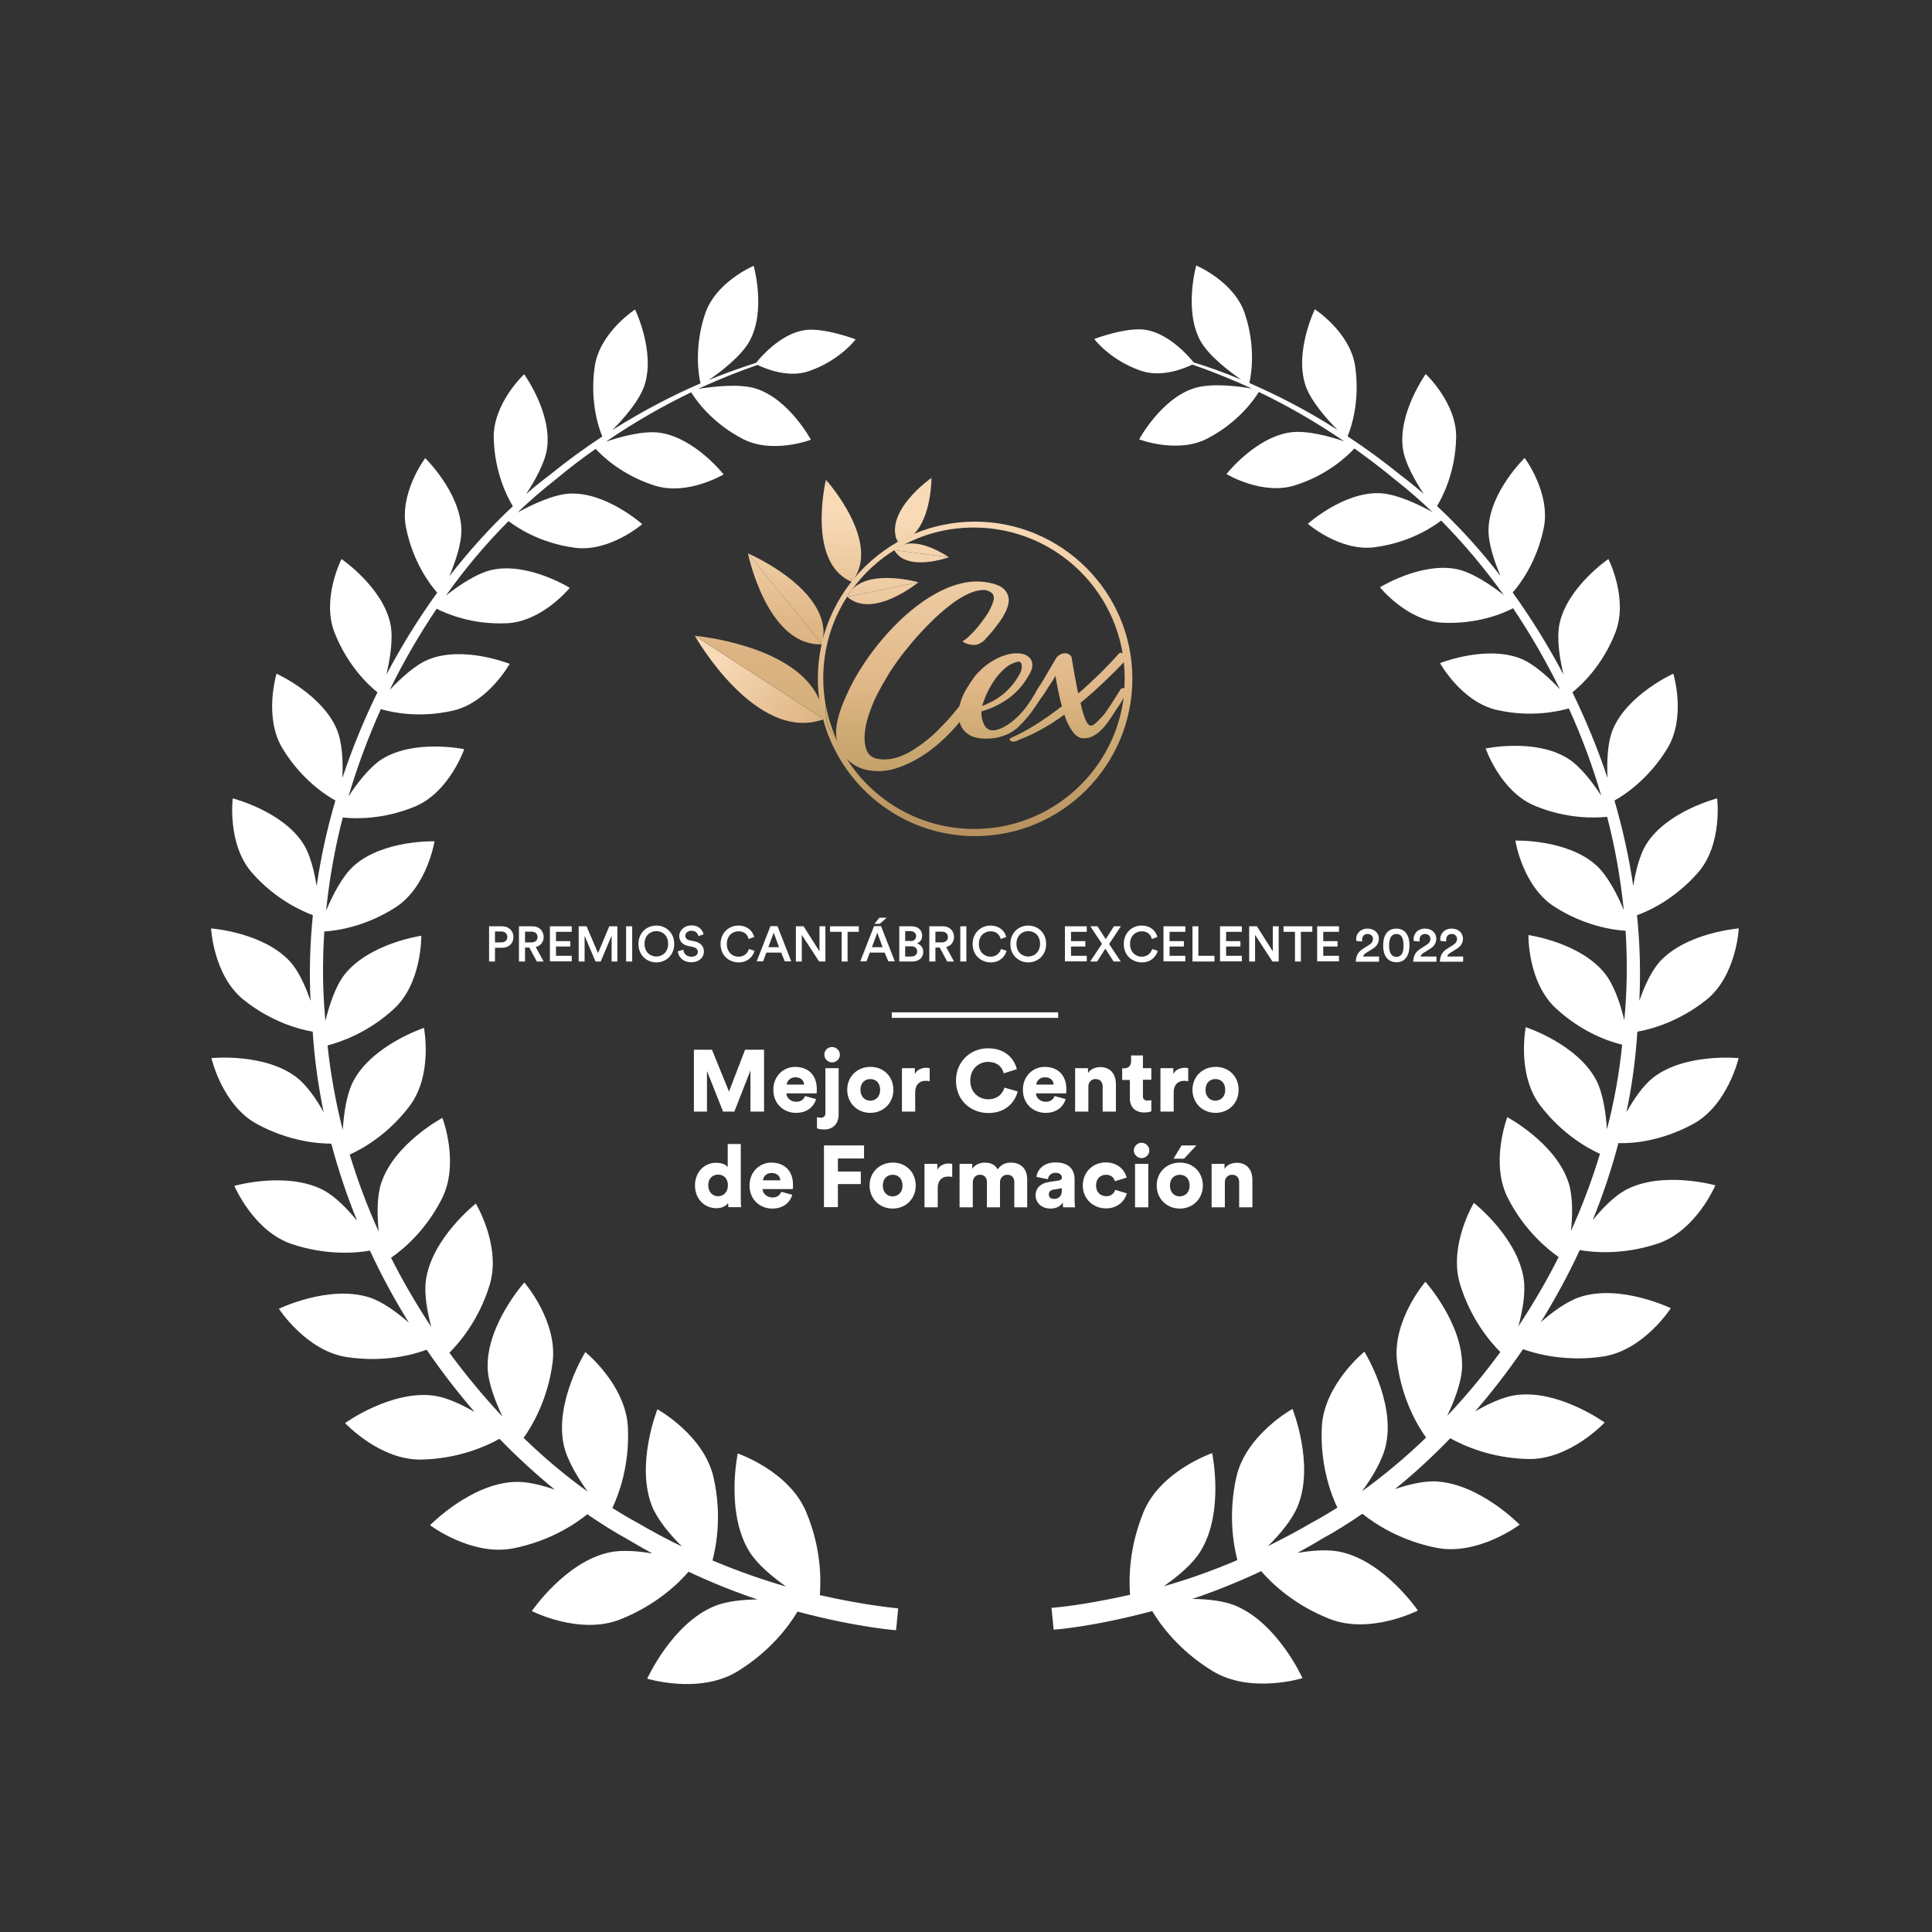
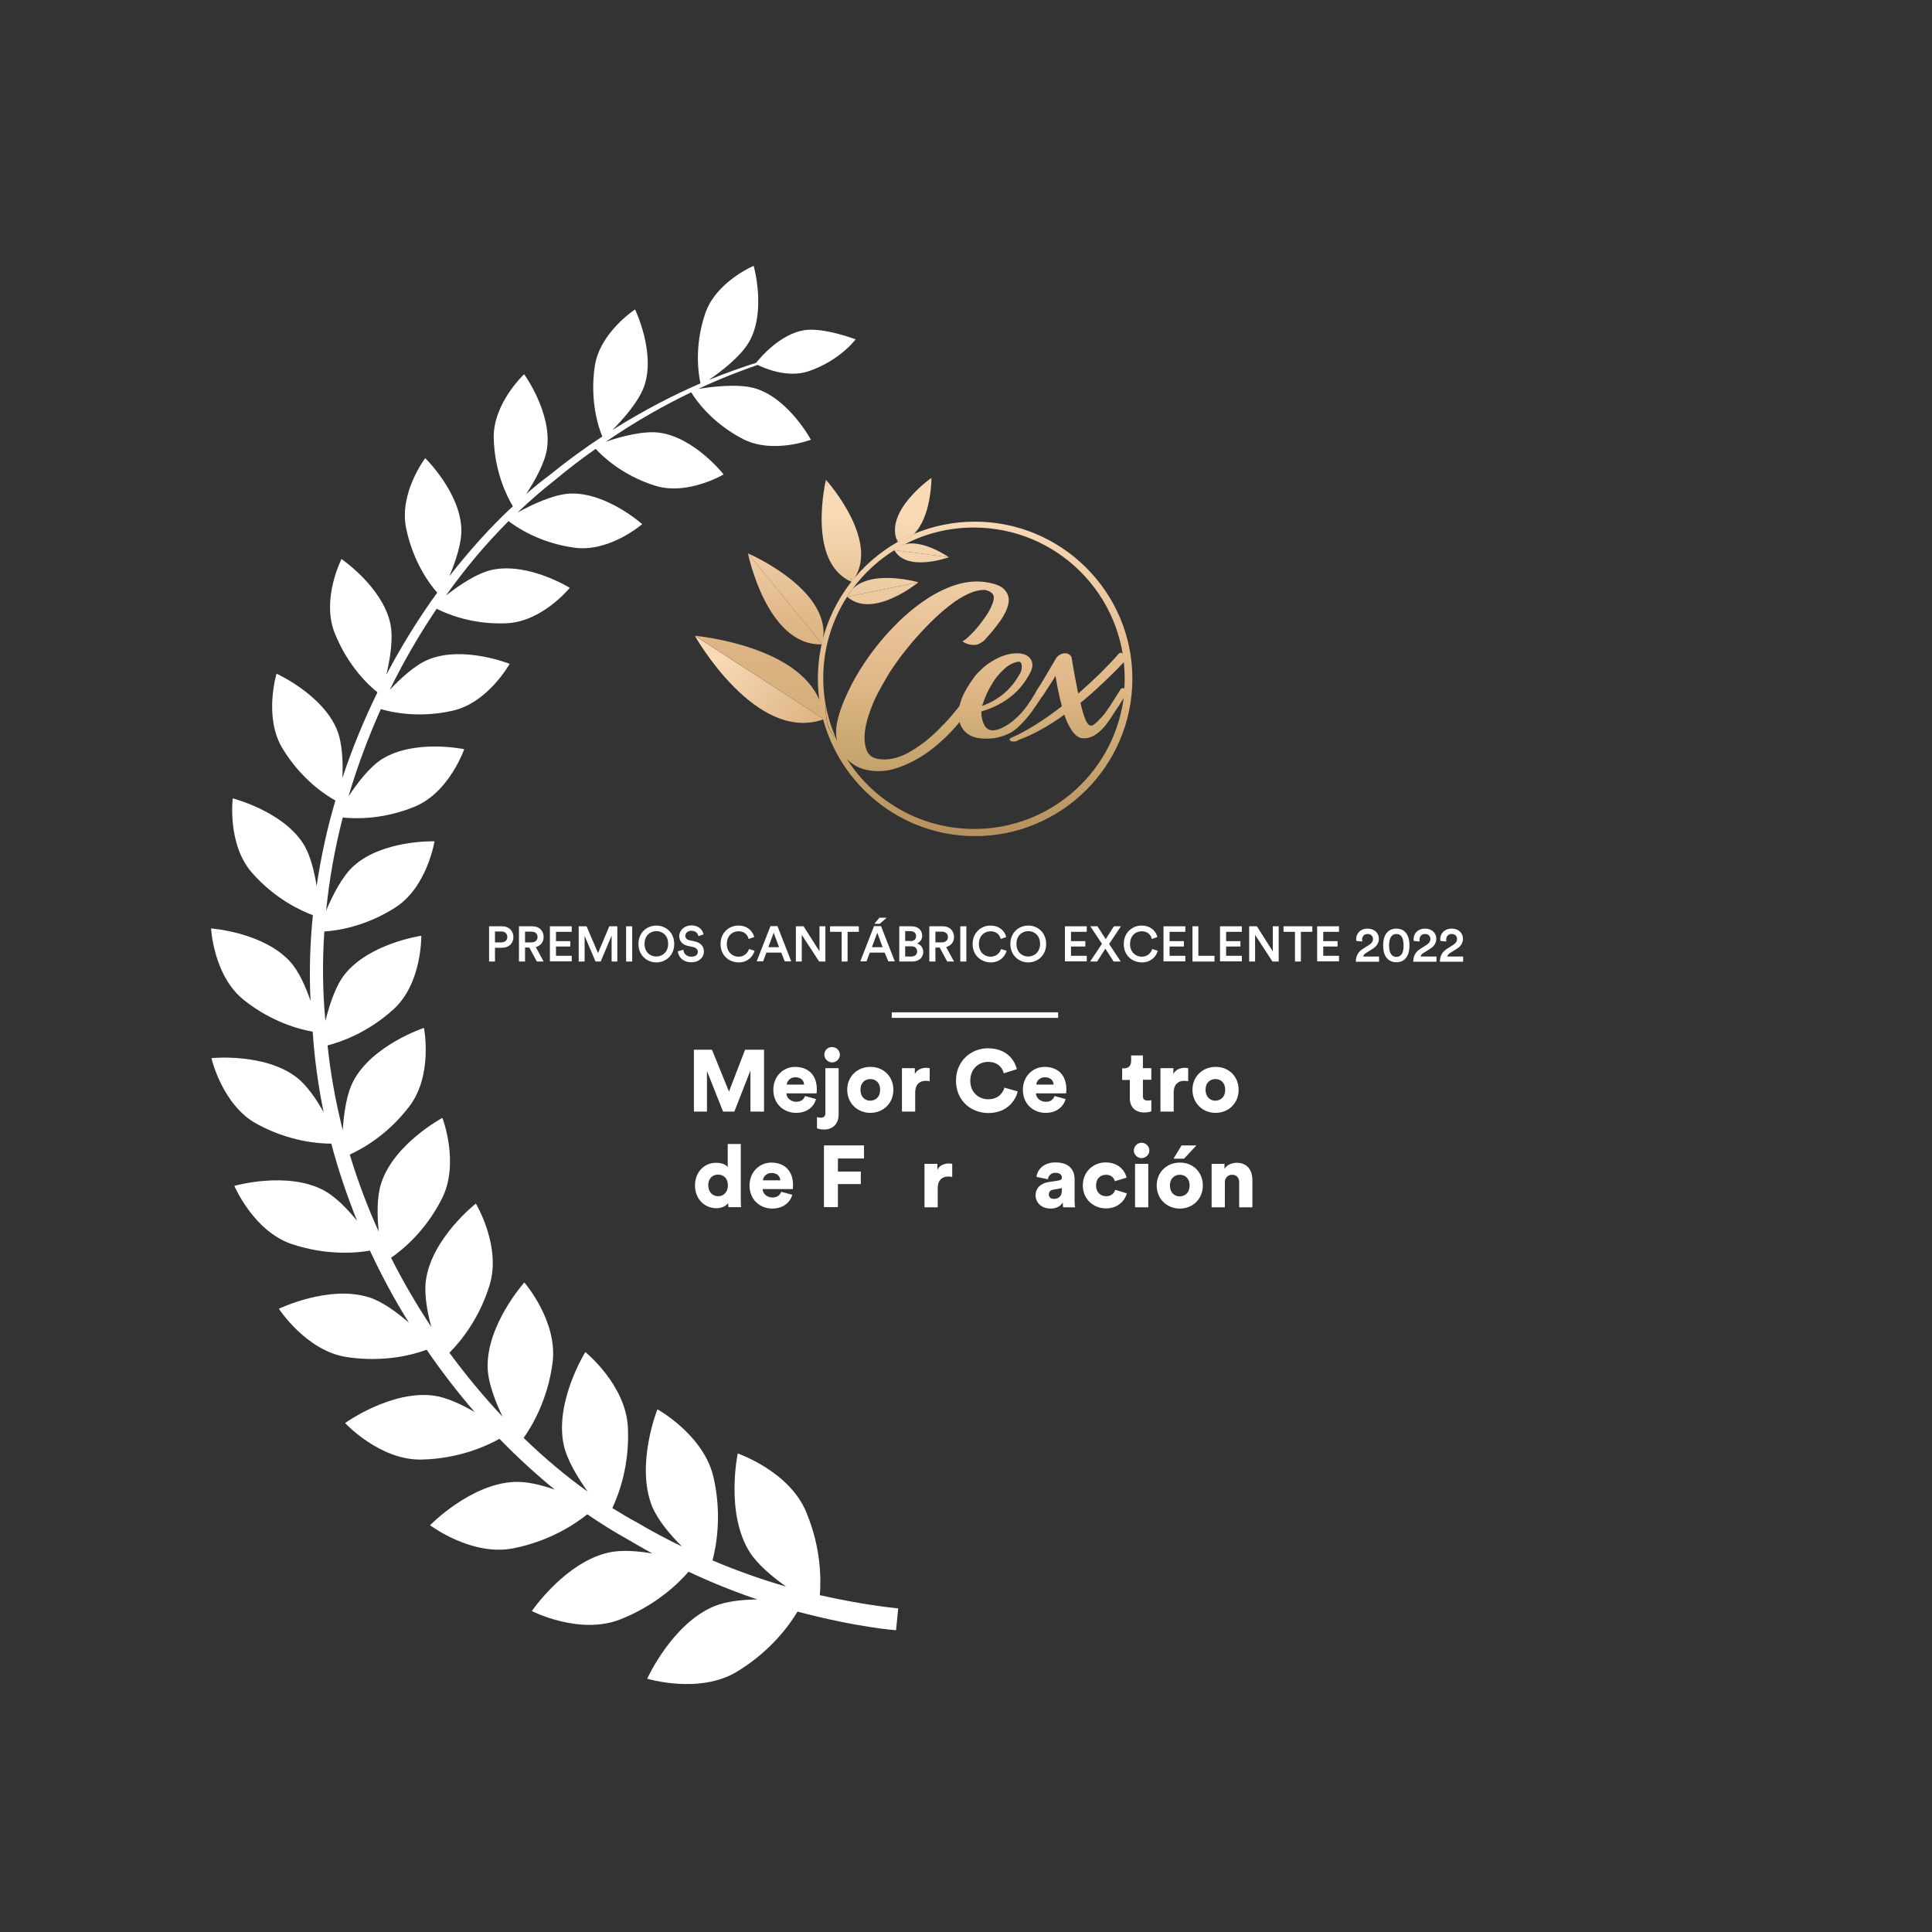
<svg xmlns="http://www.w3.org/2000/svg" version="1.1" id="Capa_1" x="0px" y="0px" viewBox="0 0 1080 1080" style="enable-background:new 0 0 1080 1080;" xml:space="preserve">
  <rect x="0" y="0" width="1080" height="1080" fill="#333333" stroke="none" />
  <style type="text/css">
	.st0{fill:#ffffff;}
	.st1{fill:#ffffff;}
	.st2{fill:#ffffff;}
	.st3{clip-path:url(#SVGID_00000153673666674078428800000011372176857072073386_);}
	.st4{clip-path:url(#SVGID_00000049201647465421122390000006307571480366001064_);}
	.st5{fill:url(#SVGID_00000029725320305951162240000009973399839016669881_);}
	.st6{fill:url(#SVGID_00000151538707852685778400000008292401398254604712_);}
	.st7{fill:url(#SVGID_00000182499659717485564610000013657105257948149418_);}
	.st8{fill:url(#SVGID_00000101789825909635859950000006728854102990359734_);}
	.st9{fill:url(#SVGID_00000022531827043980596290000016635563853402636972_);}
	.st10{fill:url(#SVGID_00000121245470209932818230000012268877220023970966_);}
	
		.st11{fill:none;stroke:url(#SVGID_00000112614540308848031280000009188359512384139935_);stroke-width:5.564959e-02;stroke-miterlimit:10;}
	.st12{fill:url(#SVGID_00000021801111326497355180000013504563275504026269_);}
	.st13{fill:url(#SVGID_00000031894327240880530600000012037606051440800162_);}
	.st14{fill:url(#SVGID_00000169551953225990248980000003836073639745652132_);}
	.st15{fill:url(#SVGID_00000155137425214076487280000004426400036768102065_);}
	.st16{fill:url(#SVGID_00000088823042183112433680000018239072686003833263_);}
	.st17{fill:url(#SVGID_00000052813375300332197960000006309302204374799522_);}
	.st18{fill:url(#SVGID_00000081619035577587182650000003559945899440569021_);}
	.st19{fill:url(#SVGID_00000024708217835670933600000008372855670510122422_);}
	.st20{fill:url(#SVGID_00000150793461326326747250000001492091163152204734_);}
	.st21{fill:url(#SVGID_00000033343055459754301390000001248230771714878119_);}
	.st22{fill:url(#SVGID_00000147923277421360005570000005892629407036985752_);}
	.st23{fill:url(#SVGID_00000008858589545895610240000010746702661235998848_);}
	.st24{fill:url(#SVGID_00000130649272443268028200000014783509368861962150_);}
	.st25{fill:url(#SVGID_00000047746342058904868870000017882989248312098231_);}
	.st26{fill:url(#SVGID_00000069395860592441964020000003001644095417526703_);}
	.st27{fill:url(#SVGID_00000021822220321859316380000009360979398405475002_);}
	.st28{fill:url(#SVGID_00000077312288416919295040000010834047974587362465_);}
	.st29{fill:url(#SVGID_00000054244643683905306990000005071334038605352593_);}
	.st30{fill:none;}
	.st31{fill:url(#SVGID_00000096023847053943530160000002057135951454775219_);}
	.st32{fill:url(#SVGID_00000003100882010093357280000007424261678515949451_);}
	.st33{fill:url(#SVGID_00000010310904940436760680000004137228087825749430_);}
	.st34{fill:url(#SVGID_00000166669858252311278020000012755105378246662332_);}
	.st35{fill:url(#SVGID_00000026843794543511731690000005533584550753911189_);}
</style>
  <g>
    <g>
      <g>
        <g>
          <path class="st0" d="M458.3,891.7c0.7-9,0.7-26.6-7.6-46.4c-9.5-23-38.3-32.8-38.3-32.8s-7,33.2,6.6,55      c4.4,7,12.7,13.9,20.4,19.4c-12.4-3.6-26.2-8.3-41.1-14.6c2.2-8.5,5.3-25.6,0.6-46.3c-5.3-23.8-31.4-38.2-31.4-38.2      s-12.3,30.8-3,54.2c3.1,7.6,10,15.8,16.7,22.5c-8.1-3.9-16.4-8.3-24.9-13.3c-4.7-2.5-9.3-5.3-14-8.2c3.6-7.6,9.7-23.8,8.7-45      c-1.1-23.9-23.8-42.2-23.8-42.2s-17.2,27.7-12.1,51.8c1.8,8.5,7.8,18.3,13.4,26.2c-12.2-8.7-24.2-18.8-35.8-30      c4.7-6.6,13.5-21.3,16.2-42.1c3-23.2-15.8-44.8-15.8-44.8s-21.3,23.8-20.5,47.9c0.3,8.3,4.3,18.7,8.3,27.1      c-10.4-11-20.3-23-29.7-35.7c5.8-5.8,16.4-18.3,22.4-37.5c6.9-21.9-7.6-45.9-7.6-45.9s-24.6,19.3-27.9,42.8      c-1.1,7.7,0.7,17.6,3,26.2c-8.1-12.3-15.7-25.2-22.5-38.7c6.5-4.5,19.1-14.8,28.2-32.6c10.4-19.9,0.5-45.6,0.5-45.6      s-27,14.4-34.2,36.5c-2.5,7.6-2.3,18.2-1.4,27.1c-6.3-13.9-11.7-28.3-16.2-43.1c6.9-3.1,21.1-10.9,33.3-26.9      c13.4-17.5,8.2-43.9,8.2-43.9s-28.5,9.4-39.3,29.4c-4,7.4-5.5,18.5-6.1,27.7c-3.9-15.4-6.8-31.2-8.5-47.3      c7-1.8,22.3-6.9,37-20.3c15.9-14.6,15.4-41,15.4-41s-29.1,4.2-42.9,21.7c-5.1,6.5-8.5,17.1-10.7,25.9c-1.6-16.8-1.7-33.5-0.6-50      c6.8-0.4,22.8-2.6,39.7-13.4c17.8-11.4,21.9-37,21.9-37s-28.8-0.9-45.1,13.7c-6.5,5.8-12,16.7-15.5,25.1      c1.8-17.7,4.9-35.1,9.3-52.1c6.7,0.7,22.5,1.3,40.5-6.2c19.1-8,27.4-32,27.4-32s-27.7-5.8-45.9,5.5c-7,4.4-13.9,13.5-18.8,20.9      c5-16.9,11.1-33.2,18.1-48.8c6.4,1.9,21.5,5.1,40.1,0.9c19.8-4.4,31.9-26.2,31.9-26.2s-25.7-10.3-45.2-2.5      c-7.6,3-15.8,10.7-21.8,17c7.8-16,16.7-31.2,26.2-45.3c5.3,2.7,19.7,9,39.2,8.1c19.9-0.9,35.2-19.8,35.2-19.8      s-23-14.3-43.2-10.1c-8.7,1.8-19.1,9-26,14.4c10.9-15.4,22.7-29.3,35-41.6c4.1,3.2,17.3,12.3,37.1,14.9      C340.9,308.7,359,293,359,293s-19.8-17.7-40-17.1c-9.6,0.3-22.2,6.5-29.7,10.6c6.8-6.5,13.7-12.5,20.6-17.9      c7.8-6.5,15.5-12.4,23.1-17.7c3.5,3.9,14.7,14.8,33.2,20.6c18.2,5.7,38.3-6.3,38.3-6.3s-16.1-20.5-35.7-23.3      c-9.1-1.3-22.2,2.3-30.1,5c17.1-11.7,33.3-20.7,47.7-27.6c2.2,3.7,11.1,16.9,28.9,26.1c16.6,8.6,38,0.4,38,0.4      s-12.1-22.5-30.5-28.5c-9.6-3.1-25-1.1-32.5,0.1c12.9-6,24.2-10.3,33.2-13.4c3.9,1.9,16.9,7.5,28.6,3.5      c17.5-6,26.2-17.8,26.2-17.8s-18.1-6.9-28.9-5.1c-13.5,2.3-24.5,15.4-26.7,18.2c-7.5,2.4-16.4,5.5-26.5,9.6      c6.5-4.4,18.4-13.4,23-22.1c9.1-17.1,2.1-41.7,2.1-41.7s-21.1,8.9-27.1,26.7c-6.5,19.2-3.5,35.2-2.6,39      c-14.6,6.3-31.4,14.8-49.3,26.1c5.9-5.9,15.1-16.2,18-25.1c6.1-18.8-5.3-42.3-5.3-42.3s-19.6,12.7-22.5,31.6      c-3,20,2.4,35.2,4.2,39.4c-9.6,6.3-19.4,13.4-29.4,21.5c-4.4,3.3-8.9,6.9-13.2,10.7c4.7-7.1,10.5-17.3,11.7-25.5      c2.8-20-12.8-41.5-12.8-41.5s-17.5,16.3-17,35.8c0.5,19.3,7.7,33.1,10.7,38c-12.3,11.4-24.2,24.6-35.5,39.1      c3.3-7.9,7-18.4,6.7-26.5c-0.8-20.6-20.2-39.5-20.2-39.5s-14.7,19.4-10.7,39c3.9,19.3,13.5,31.8,17.4,36.2      c-10.3,14.2-19.8,29.5-28.4,45.8c2-8.6,4-20.2,2.2-28.5c-4.4-20.5-27.3-36.1-27.3-36.1s-11.3,22.2-3.9,41.1      c7.4,18.8,19.4,29.8,24,33.4c-7.5,15.3-14.1,31.3-19.6,47.9c0.4-8.7,0-19.5-3-26.9c-8.1-19.8-33.8-31.4-33.8-31.4      s-7.4,24.3,3.4,41.9c10.4,17.1,23.9,25.9,29.5,29c-4.6,15.5-8.1,31.5-10.5,47.8c-1.3-8.1-3.5-17.3-7.3-23.4      c-11.6-18.5-39.6-25.6-39.6-25.6s-3.2,25.7,10.8,41.6c12.9,14.7,27.4,21.2,34,23.7c-1.6,15.7-2.1,31.7-1.3,47.9      c-2.7-7.8-6.5-16.5-11.3-21.8C147.3,521.1,118,519,118,519s1.3,26.4,18.2,39.9c15.7,12.6,31.6,16.6,38.6,17.8      c1,15.3,3.1,30.3,6.1,45c-4-7.2-9.3-14.9-14.9-19.3c-18-14-47.8-10.9-47.8-10.9s6,26.3,25.4,36.8c17.8,9.7,34.1,11,41.6,11      c3.9,14.8,8.8,29.2,14.4,43.1c-5.4-6.6-12.1-13.5-18.6-17c-20.6-10.9-50-2.5-50-2.5s10.7,25.3,32,32.5c19.7,6.6,36.4,5,43.8,3.7      c6.5,14,13.8,27.5,21.8,40.3c-6.7-5.8-14.7-11.7-22-14.1c-22.6-7.3-50.7,6.3-50.7,6.3s15.3,23.6,37.9,27      c21,3.2,37.5-1.4,44.7-4.1c8.4,12.3,17.4,23.9,26.8,34.8c-7.3-4.2-15.5-8.1-22.6-9.1c-24-3.3-49.8,15.3-49.8,15.3      s19.5,21,42.9,20.4c20.8-0.5,36.3-7.6,43.4-11.6c10,10.3,20.4,19.8,30.9,28.4c-7.5-2.6-15.6-4.6-22.3-4.3      c-24.7,0.9-47.4,24.2-47.4,24.2s23.3,17.6,46.7,12.9c20.5-4.1,34.6-13.7,41.2-19c7.5,5.1,14.9,9.8,22.4,13.9      c4.7,2.8,9.4,5.5,14,8c-8.2-1.4-17.2-2.1-24.1-0.6c-24.6,5.3-43.3,32.8-43.3,32.8s26.6,13.6,49.3,4.7      c20.1-7.9,32.7-20.2,38.3-26.7c13.6,6.4,26.6,11.5,38.5,15.5c-8.4,0.1-17.3,1-23.9,3.7c-23.8,9.7-37.7,40.6-37.7,40.6      s29.1,8.9,50.3-4c18.7-11.4,29.2-25.9,33.7-33.5c34.1,9,55.1,10.4,55.1,10.4l0.6-6.1l0.6-6.1C502.2,899,485.8,897.9,458.3,891.7      z" />
        </g>
        <g>
-           <path class="st0" d="M946.5,628.3c19.3-10.5,25.4-36.8,25.4-36.8s-29.9-3-47.8,10.9c-5.6,4.4-10.8,12.1-14.9,19.3      c3.1-14.7,5.1-29.7,6.1-45c7-1.2,22.8-5.2,38.6-17.8C970.7,545.4,972,519,972,519s-29.3,2.2-44.3,18.7      c-4.8,5.4-8.6,14-11.3,21.8c0.8-16.2,0.3-32.2-1.3-47.9c6.7-2.4,21.1-9,34-23.7c14-15.9,10.8-41.6,10.8-41.6s-28,7.1-39.6,25.6      c-3.8,6.1-6,15.3-7.3,23.4c-2.4-16.3-6-32.3-10.5-47.8c5.6-3.1,19.1-12,29.5-29c10.8-17.7,3.4-41.9,3.4-41.9      s-25.8,11.6-33.9,31.4c-3,7.4-3.3,18.2-2.9,26.9c-5.5-16.6-12.2-32.6-19.6-47.9c4.6-3.7,16.7-14.6,24-33.4      c7.4-18.9-3.9-41.1-3.9-41.1s-22.9,15.6-27.3,36.1c-1.8,8.3,0.2,20,2.2,28.5c-8.6-16.3-18.2-31.7-28.4-45.9      c3.9-4.4,13.5-16.9,17.4-36.2c3.9-19.5-10.7-39-10.7-39s-19.5,18.9-20.2,39.5c-0.3,8.1,3.4,18.7,6.7,26.5      c-11.2-14.5-23.2-27.7-35.5-39.1c3-4.9,10.2-18.6,10.7-38c0.5-19.5-17-35.8-17-35.8s-15.5,21.6-12.8,41.5      c1.1,8.3,7,18.4,11.7,25.5c-4.4-3.8-8.8-7.4-13.2-10.7c-10-8.1-19.8-15.2-29.4-21.5c1.8-4.2,7.2-19.4,4.2-39.4      c-2.9-18.9-22.5-31.6-22.5-31.6s-11.4,23.5-5.3,42.3c2.9,8.9,12.1,19.2,18,25.1c-17.9-11.4-34.6-19.8-49.3-26.2      c0.9-3.9,3.9-19.8-2.6-39c-6-17.8-27.1-26.7-27.1-26.7s-6.9,24.6,2.1,41.7c4.6,8.7,16.5,17.6,23,22.1c-10.1-4.2-19-7.3-26.5-9.6      c-2.3-2.8-13.3-15.9-26.7-18.2c-10.8-1.8-28.9,5.1-28.9,5.1s8.7,11.8,26.2,17.8c11.8,4,24.7-1.6,28.6-3.5      c9.1,3.1,20.4,7.5,33.3,13.4c-7.5-1.3-22.9-3.3-32.5-0.1c-18.4,6-30.5,28.5-30.5,28.5s21.4,8.2,38-0.4      c17.8-9.2,26.7-22.5,28.9-26.1c14.4,6.9,30.6,15.9,47.7,27.6c-7.9-2.7-20.9-6.3-30.1-5c-19.6,2.8-35.7,23.3-35.7,23.3      s20.1,12.1,38.3,6.3c18.5-5.8,29.6-16.7,33.2-20.6c7.6,5.4,15.3,11.2,23.1,17.7c6.9,5.4,13.8,11.4,20.6,17.9      c-7.4-4.1-20.1-10.3-29.7-10.6c-20.2-0.7-40,17.1-40,17.1s18,15.7,37.4,13.1c19.8-2.6,33-11.7,37.1-14.9      c12.2,12.3,24,26.3,35,41.6c-6.9-5.4-17.3-12.5-26-14.4c-20.1-4.2-43.2,10.1-43.2,10.1s15.3,19,35.2,19.8      c19.5,0.9,33.9-5.3,39.2-8.1c9.5,14.1,18.3,29.3,26.2,45.3c-5.9-6.3-14.2-14-21.8-17.1c-19.5-7.8-45.2,2.5-45.2,2.5      s12,21.8,31.9,26.2c18.6,4.2,33.8,0.9,40.1-0.9c7.1,15.6,13.2,31.9,18.1,48.8c-4.8-7.4-11.7-16.5-18.8-20.9      c-18.2-11.3-45.8-5.5-45.8-5.5s8.2,24,27.4,32c18,7.5,33.8,6.9,40.5,6.2c4.4,16.9,7.5,34.3,9.3,52.1c-3.5-8.4-9-19.3-15.5-25.1      c-16.3-14.6-45.1-13.7-45.1-13.7s4,25.6,21.9,37c16.9,10.8,32.9,13,39.7,13.4c1.1,16.5,0.9,33.2-0.7,50      c-2.1-8.8-5.6-19.4-10.7-25.9c-13.8-17.6-42.9-21.7-42.9-21.7s-0.5,26.4,15.4,41c14.6,13.5,29.9,18.6,37,20.3      c-1.6,16.1-4.5,32-8.5,47.3c-0.6-9.1-2.2-20.3-6.1-27.7c-10.7-20.1-39.3-29.4-39.3-29.4s-5.2,26.5,8.2,43.9      c12.2,15.9,26.4,23.8,33.3,26.9c-4.5,14.8-9.9,29.2-16.2,43.1c0.9-8.9,1.1-19.5-1.4-27.1c-7.2-22.1-34.2-36.5-34.2-36.5      s-9.9,25.7,0.5,45.6c9.2,17.8,21.8,28.1,28.2,32.6c-6.8,13.5-14.4,26.4-22.5,38.7c2.3-8.6,4.1-18.5,3-26.2      c-3.3-23.5-27.9-42.8-27.9-42.8s-14.5,24.1-7.6,45.9c6,19.2,16.6,31.7,22.4,37.5c-9.4,12.8-19.3,24.7-29.7,35.7      c4-8.5,8-18.8,8.3-27.1c0.8-24.2-20.5-47.9-20.5-47.9S778,738.3,781,761.5c2.7,20.8,11.4,35.5,16.2,42.1      c-11.6,11.2-23.7,21.3-35.8,30c5.7-7.8,11.7-17.7,13.4-26.2c5.1-24.1-12.1-51.8-12.1-51.8s-22.7,18.4-23.8,42.2      c-1,21.2,5.1,37.4,8.7,45c-4.7,2.9-9.3,5.7-14,8.2c-8.5,5-16.8,9.3-24.8,13.3c6.7-6.6,13.6-14.8,16.7-22.5      c9.4-23.4-3-54.2-3-54.2s-26.1,14.4-31.4,38.2c-4.6,20.7-1.6,37.8,0.6,46.3c-14.8,6.3-28.6,11.1-41.1,14.6      c7.8-5.5,16.1-12.4,20.4-19.4c13.6-21.8,6.6-55,6.6-55s-28.8,9.9-38.3,32.8c-8.2,19.9-8.3,37.4-7.6,46.4      c-27.5,6.2-43.9,7.3-43.9,7.3l0.6,6.1l0.6,6.1c0,0,21-1.3,55.1-10.4c4.5,7.6,15,22.1,33.7,33.5c21.2,13,50.3,4,50.3,4      s-13.9-30.9-37.7-40.6c-6.6-2.7-15.5-3.6-23.9-3.7c11.9-4,24.9-9.1,38.5-15.5c5.6,6.5,18.2,18.8,38.3,26.7      c22.7,8.9,49.3-4.7,49.3-4.7s-18.7-27.5-43.3-32.8c-7-1.5-15.9-0.8-24.1,0.6c4.6-2.5,9.3-5.1,14-8c7.5-4.1,15-8.8,22.4-13.9      c6.7,5.4,20.8,14.9,41.2,19c23.4,4.7,46.7-12.9,46.7-12.9s-22.7-23.3-47.4-24.2c-6.7-0.2-14.8,1.8-22.3,4.3      c10.5-8.5,20.9-18,30.9-28.4c7.2,4,22.6,11.1,43.4,11.6c23.4,0.6,42.9-20.4,42.9-20.4s-25.9-18.7-49.8-15.3      c-7.1,1-15.4,4.9-22.6,9.1c9.4-10.9,18.4-22.5,26.8-34.8c7.2,2.6,23.8,7.2,44.7,4.1c22.7-3.4,37.9-27,37.9-27      s-28.1-13.6-50.7-6.3c-7.3,2.4-15.4,8.3-22,14.1c8-12.9,15.3-26.3,21.8-40.3c7.4,1.3,24.2,2.9,43.8-3.7      c21.3-7.2,32-32.5,32-32.5s-29.5-8.3-50,2.5c-6.5,3.5-13.2,10.4-18.6,17c5.7-13.9,10.5-28.3,14.4-43.1      C912.4,639.3,928.7,638,946.5,628.3z" />
-         </g>
+           </g>
      </g>
    </g>
    <g>
      <g>
        <path class="st1" d="M276.7,529.8v7.7h-3.3v-19.7h7.3c3.8,0,6.3,2.6,6.3,6c0,3.5-2.5,6-6.3,6H276.7z M280.2,526.8     c2.1,0,3.4-1.2,3.4-3c0-1.9-1.3-3.1-3.4-3.1h-3.5v6.1H280.2z" />
        <path class="st1" d="M295.9,529.7h-2.4v7.8h-3.4v-19.7h7.6c3.8,0,6.2,2.6,6.2,6c0,2.8-1.7,4.9-4.4,5.6l4.4,8.1h-3.8L295.9,529.7z      M297.1,526.8c2.1,0,3.4-1.2,3.4-3c0-1.8-1.3-3-3.4-3h-3.6v6H297.1z" />
        <path class="st1" d="M307.4,537.5v-19.7h12.2v3.1h-8.8v5.2h8v3h-8v5.2h8.8v3.1H307.4z" />
        <path class="st1" d="M341.9,537.5V523l-6.1,14.5h-2.9l-6.1-14.4v14.4h-3.3v-19.7h4.4l6.4,15l6.3-15h4.5v19.7H341.9z" />
        <path class="st1" d="M350,537.5v-19.7h3.4v19.7H350z" />
        <path class="st1" d="M366.9,517.4c5.2,0,10,3.8,10,10.3c0,6.5-4.9,10.3-10,10.3s-10-3.8-10-10.3     C356.9,521.2,361.7,517.4,366.9,517.4z M366.9,534.7c3.3,0,6.6-2.4,6.6-7.1c0-4.8-3.3-7.1-6.6-7.1c-3.3,0-6.6,2.4-6.6,7.1     C360.3,532.4,363.6,534.7,366.9,534.7z" />
        <path class="st1" d="M390.4,523.3c-0.2-1.2-1.2-3-3.9-3c-2,0-3.4,1.3-3.4,2.8c0,1.2,0.8,2.2,2.3,2.5l2.8,0.6     c3.5,0.7,5.3,2.9,5.3,5.7c0,3.1-2.5,6-7,6c-5,0-7.3-3.2-7.6-6.1l3.1-0.9c0.2,2.1,1.7,3.9,4.5,3.9c2.4,0,3.6-1.2,3.6-2.7     c0-1.3-0.9-2.3-2.6-2.7l-2.8-0.6c-3-0.6-5-2.6-5-5.5c0-3.3,3-6,6.7-6c4.6,0,6.4,2.8,6.9,5L390.4,523.3z" />
        <path class="st1" d="M402.8,527.7c0-6.4,4.8-10.3,9.9-10.3c5,0,8,2.9,8.9,6.4l-3.1,1.1c-0.6-2.4-2.4-4.3-5.7-4.3     c-3.3,0-6.5,2.4-6.5,7.1c0,4.6,3.2,7.1,6.5,7.1c3.3,0,5.2-2.1,5.9-4.3l3.1,1c-0.9,3.3-3.9,6.5-8.9,6.5     C407.4,537.9,402.8,534.1,402.8,527.7z" />
        <path class="st1" d="M436.7,532.5h-8.3l-1.8,4.9H423l7.7-19.7h3.9l7.7,19.7h-3.6L436.7,532.5z M429.5,529.5h6l-3-8.1L429.5,529.5     z" />
        <path class="st1" d="M457.9,537.5l-9.7-14.9v14.9h-3.3v-19.7h4.3l8.9,14v-14h3.3v19.7H457.9z" />
        <path class="st1" d="M473.8,520.9v16.6h-3.3v-16.6H464v-3.1h16.1v3.1H473.8z" />
        <path class="st1" d="M494.5,532.5h-8.3l-1.8,4.9h-3.5l7.7-19.7h3.9l7.7,19.7h-3.6L494.5,532.5z M487.4,529.5h6l-3-8.1     L487.4,529.5z M491.8,516.4h-3l2.8-3.4h4.1L491.8,516.4z" />
        <path class="st1" d="M509.5,517.8c3.8,0,6,2.2,6,5.3c0,2.1-1.2,3.6-2.9,4.3c2.1,0.6,3.5,2.4,3.5,4.7c0,3.2-2.4,5.4-6.1,5.4h-7.3     v-19.7H509.5z M509,526.1c1.9,0,3.1-1.1,3.1-2.8c0-1.7-1.2-2.8-3.2-2.8H506v5.5H509z M509.4,534.7c2,0,3.3-1.1,3.3-2.8     c0-1.7-1.1-2.9-3.2-2.9H506v5.7H509.4z" />
        <path class="st1" d="M525.3,529.7h-2.4v7.8h-3.4v-19.7h7.6c3.8,0,6.2,2.6,6.2,6c0,2.8-1.7,4.9-4.4,5.6l4.4,8.1h-3.8L525.3,529.7z      M526.5,526.8c2.1,0,3.4-1.2,3.4-3c0-1.8-1.3-3-3.4-3h-3.6v6H526.5z" />
        <path class="st1" d="M536.8,537.5v-19.7h3.4v19.7H536.8z" />
        <path class="st1" d="M543.7,527.7c0-6.4,4.8-10.3,9.9-10.3c5,0,8,2.9,8.9,6.4l-3.1,1.1c-0.6-2.4-2.4-4.3-5.7-4.3     c-3.3,0-6.5,2.4-6.5,7.1c0,4.6,3.2,7.1,6.5,7.1c3.3,0,5.2-2.1,5.9-4.3l3.1,1c-0.9,3.3-3.9,6.5-8.9,6.5     C548.4,537.9,543.7,534.1,543.7,527.7z" />
        <path class="st1" d="M574.8,517.4c5.2,0,10,3.8,10,10.3c0,6.5-4.9,10.3-10,10.3s-10-3.8-10-10.3     C564.8,521.2,569.6,517.4,574.8,517.4z M574.8,534.7c3.3,0,6.6-2.4,6.6-7.1c0-4.8-3.3-7.1-6.6-7.1c-3.3,0-6.6,2.4-6.6,7.1     C568.2,532.4,571.5,534.7,574.8,534.7z" />
        <path class="st1" d="M595.3,537.5v-19.7h12.2v3.1h-8.8v5.2h8v3h-8v5.2h8.8v3.1H595.3z" />
        <path class="st1" d="M620,527.7l6.5,9.8h-4l-4.6-7.2l-4.6,7.2h-3.9l6.6-9.9l-6.5-9.8h4l4.6,7.2l4.6-7.2h3.9L620,527.7z" />
        <path class="st1" d="M628.2,527.7c0-6.4,4.8-10.3,9.9-10.3c5,0,8,2.9,8.9,6.4l-3.1,1.1c-0.6-2.4-2.4-4.3-5.7-4.3     c-3.3,0-6.5,2.4-6.5,7.1c0,4.6,3.2,7.1,6.5,7.1c3.3,0,5.2-2.1,5.9-4.3l3.1,1c-0.9,3.3-3.9,6.5-8.9,6.5     C632.8,537.9,628.2,534.1,628.2,527.7z" />
        <path class="st1" d="M650.4,537.5v-19.7h12.2v3.1h-8.8v5.2h8v3h-8v5.2h8.8v3.1H650.4z" />
        <path class="st1" d="M666.6,537.5v-19.7h3.3v16.5h9v3.2H666.6z" />
        <path class="st1" d="M682,537.5v-19.7h12.2v3.1h-8.8v5.2h8v3h-8v5.2h8.8v3.1H682z" />
        <path class="st1" d="M711.3,537.5l-9.7-14.9v14.9h-3.3v-19.7h4.3l8.9,14v-14h3.3v19.7H711.3z" />
        <path class="st1" d="M727.2,520.9v16.6h-3.3v-16.6h-6.4v-3.1h16.1v3.1H727.2z" />
        <path class="st1" d="M736.3,537.5v-19.7h12.2v3.1h-8.8v5.2h8v3h-8v5.2h8.8v3.1H736.3z" />
        <path class="st1" d="M758.2,526c0-0.2-0.1-0.7-0.1-1c0-3.1,2.3-5.9,6.4-5.9c4,0,6.3,2.6,6.3,5.7c0,2.3-1.3,4.3-3.5,5.6l-3.5,2.2     c-0.9,0.5-1.6,1.2-1.8,2.1h8.9v2.9h-13c0.1-3.1,1.1-5.5,4.3-7.4l3-1.9c1.6-1,2.3-2.1,2.3-3.4c0-1.5-1-2.8-3-2.8     c-2.1,0-3.1,1.5-3.1,3.3c0,0.3,0.1,0.6,0.1,0.9L758.2,526z" />
        <path class="st1" d="M774.8,522c1.2-1.8,3.1-2.9,5.8-2.9c2.7,0,4.6,1.2,5.7,2.9c1.2,1.8,1.6,4.1,1.6,6.5c0,2.4-0.4,4.6-1.6,6.5     c-1.2,1.8-3,2.9-5.7,2.9c-2.7,0-4.6-1.2-5.8-2.9c-1.2-1.8-1.6-4.1-1.6-6.5C773.2,526.1,773.6,523.8,774.8,522z M777.8,533.6     c0.6,0.8,1.5,1.3,2.8,1.3c1.3,0,2.1-0.5,2.8-1.3c0.9-1.1,1.2-2.9,1.2-5.1c0-2.3-0.4-4-1.2-5.1c-0.6-0.8-1.5-1.3-2.8-1.3     c-1.3,0-2.2,0.5-2.8,1.3c-0.9,1.1-1.3,2.9-1.3,5.1C776.5,530.8,776.9,532.5,777.8,533.6z" />
        <path class="st1" d="M790.3,526c0-0.2-0.1-0.7-0.1-1c0-3.1,2.3-5.9,6.4-5.9c4,0,6.3,2.6,6.3,5.7c0,2.3-1.3,4.3-3.5,5.6l-3.5,2.2     c-0.9,0.5-1.6,1.2-1.8,2.1h8.9v2.9h-13c0.1-3.1,1.1-5.5,4.3-7.4l3-1.9c1.6-1,2.3-2.1,2.3-3.4c0-1.5-1-2.8-3-2.8     c-2.1,0-3.1,1.5-3.1,3.3c0,0.3,0.1,0.6,0.1,0.9L790.3,526z" />
        <path class="st1" d="M805.2,526c0-0.2-0.1-0.7-0.1-1c0-3.1,2.3-5.9,6.4-5.9c4,0,6.3,2.6,6.3,5.7c0,2.3-1.3,4.3-3.5,5.6l-3.5,2.2     c-0.9,0.5-1.6,1.2-1.8,2.1h8.9v2.9h-13c0.1-3.1,1.1-5.5,4.3-7.4l3-1.9c1.6-1,2.3-2.1,2.3-3.4c0-1.5-1-2.8-3-2.8     c-2.1,0-3.1,1.5-3.1,3.3c0,0.3,0.1,0.6,0.1,0.9L805.2,526z" />
      </g>
    </g>
    <g>
      <g>
        <path class="st2" d="M419.5,621.4v-23l-9,23h-6.3l-9-22.7v22.7h-7.3v-34.6h10.1l9.5,23.4l9-23.4h10.6v34.6H419.5z" />
        <path class="st2" d="M456.2,614.4c-1.2,4.2-5,7.7-11.2,7.7c-6.7,0-12.7-4.8-12.7-12.9c0-7.8,5.8-12.8,12.1-12.8     c7.5,0,12.2,4.6,12.2,12.5c0,1-0.1,2.1-0.1,2.3h-16.9c0.1,2.7,2.6,4.7,5.5,4.7c2.7,0,4.2-1.3,4.9-3.2L456.2,614.4z M449.5,606.3     c-0.1-1.9-1.4-4.1-4.9-4.1c-3.1,0-4.7,2.3-4.8,4.1H449.5z" />
        <path class="st2" d="M461.4,597.1h7.4v26c0,4.9-3.1,8.3-8,8.3c-2.6,0-3.8-0.5-4.1-0.7v-6.2c0.3,0.1,1.1,0.3,2.2,0.3     c1.7,0,2.5-1,2.5-2.5V597.1z M465.1,585.3c2.4,0,4.4,1.9,4.4,4.3c0,2.4-2,4.3-4.4,4.3c-2.3,0-4.3-2-4.3-4.3     C460.8,587.2,462.7,585.3,465.1,585.3z" />
        <path class="st2" d="M499.4,609.2c0,7.5-5.6,12.9-12.9,12.9c-7.2,0-12.9-5.4-12.9-12.9s5.7-12.8,12.9-12.8     C493.8,596.3,499.4,601.7,499.4,609.2z M492,609.2c0-4.1-2.6-6-5.5-6c-2.8,0-5.5,1.9-5.5,6c0,4.1,2.7,6.1,5.5,6.1     C489.4,615.2,492,613.3,492,609.2z" />
        <path class="st2" d="M519.6,604.4c-0.8-0.2-1.6-0.2-2.3-0.2c-3,0-5.7,1.8-5.7,6.6v10.6h-7.4v-24.3h7.2v3.3     c1.3-2.7,4.3-3.5,6.3-3.5c0.7,0,1.5,0.1,2,0.2V604.4z" />
        <path class="st2" d="M534.4,604.1c0-10.8,8.2-18.1,17.9-18.1c10.4,0,15,6.7,16.1,11.7l-7.3,2.3c-0.5-2.4-2.7-6.4-8.8-6.4     c-4.6,0-9.9,3.3-9.9,10.6c0,6.5,4.8,10.3,10,10.3c6,0,8.4-4,9.1-6.5l7.4,2.1c-1.1,4.8-5.7,12.1-16.5,12.1     C542.4,622.1,534.4,614.9,534.4,604.1z" />
        <path class="st2" d="M595.7,614.4c-1.2,4.2-5,7.7-11.2,7.7c-6.7,0-12.7-4.8-12.7-12.9c0-7.8,5.8-12.8,12.1-12.8     c7.5,0,12.2,4.6,12.2,12.5c0,1-0.1,2.1-0.1,2.3h-16.9c0.1,2.7,2.6,4.7,5.5,4.7c2.7,0,4.2-1.3,4.9-3.2L595.7,614.4z M589,606.3     c-0.1-1.9-1.4-4.1-4.9-4.1c-3.1,0-4.7,2.3-4.8,4.1H589z" />
-         <path class="st2" d="M608.4,621.4h-7.4v-24.3h7.2v2.8c1.3-2.3,4.3-3.4,6.8-3.4c6.1,0,8.8,4.3,8.8,9.7v15.2h-7.4v-14     c0-2.4-1.3-4.2-4-4.2c-2.4,0-4,1.8-4,4.2V621.4z" />
        <path class="st2" d="M638.9,597.1h4.7v6.5h-4.7v9.1c0,2,1.1,2.5,2.7,2.5c0.8,0,1.5-0.1,2-0.2v6.2c-0.3,0.1-1.5,0.7-3.9,0.7     c-5,0-8.1-3-8.1-7.8v-10.4h-4.3v-6.5h1.2c2.5,0,3.8-1.7,3.8-4V590h6.6V597.1z" />
        <path class="st2" d="M664.1,604.4c-0.8-0.2-1.6-0.2-2.3-0.2c-3,0-5.7,1.8-5.7,6.6v10.6h-7.4v-24.3h7.2v3.3     c1.3-2.7,4.3-3.5,6.3-3.5c0.7,0,1.5,0.1,2,0.2V604.4z" />
        <path class="st2" d="M692.4,609.2c0,7.5-5.6,12.9-12.9,12.9c-7.2,0-12.9-5.4-12.9-12.9s5.7-12.8,12.9-12.8     C686.8,596.3,692.4,601.7,692.4,609.2z M684.9,609.2c0-4.1-2.6-6-5.5-6c-2.8,0-5.5,1.9-5.5,6c0,4.1,2.7,6.1,5.5,6.1     C682.3,615.2,684.9,613.3,684.9,609.2z" />
        <path class="st2" d="M414.1,670.5c0,2.2,0.1,3.8,0.2,4.3h-7.1c0-0.3-0.2-1.4-0.2-2.3c-1.1,1.7-3.6,2.9-6.5,2.9     c-6.8,0-12-5.3-12-12.7c0-7.2,4.9-12.7,11.8-12.7c4.2,0,6,1.6,6.5,2.5v-13h7.3V670.5z M401.4,668.7c2.9,0,5.5-2.1,5.5-6.1     c0-4.1-2.6-6-5.5-6s-5.5,2-5.5,6C396,666.7,398.6,668.7,401.4,668.7z" />
        <path class="st2" d="M442.9,667.9c-1.2,4.2-5,7.7-11.2,7.7c-6.7,0-12.7-4.8-12.7-12.9c0-7.8,5.8-12.8,12.1-12.8     c7.5,0,12.2,4.6,12.2,12.5c0,1-0.1,2.2-0.1,2.3h-16.9c0.1,2.7,2.6,4.7,5.5,4.7c2.7,0,4.2-1.3,4.9-3.2L442.9,667.9z M436.2,659.8     c-0.1-1.9-1.4-4.1-4.9-4.1c-3.1,0-4.7,2.3-4.8,4.1H436.2z" />
        <path class="st2" d="M460.6,674.9v-34.6H483v7.3h-14.6v7.3h12.8v7h-12.8v12.9H460.6z" />
-         <path class="st2" d="M511.9,662.7c0,7.5-5.6,12.9-12.9,12.9c-7.2,0-12.9-5.4-12.9-12.9c0-7.5,5.7-12.8,12.9-12.8     C506.3,649.8,511.9,655.2,511.9,662.7z M504.5,662.7c0-4.1-2.6-6-5.5-6c-2.8,0-5.5,1.9-5.5,6c0,4.1,2.7,6.1,5.5,6.1     C501.9,668.7,504.5,666.8,504.5,662.7z" />
        <path class="st2" d="M532.2,657.9c-0.8-0.2-1.6-0.2-2.3-0.2c-3,0-5.7,1.8-5.7,6.6v10.6h-7.4v-24.3h7.2v3.3     c1.3-2.7,4.3-3.5,6.3-3.5c0.7,0,1.5,0.1,2,0.2V657.9z" />
-         <path class="st2" d="M536.4,674.9v-24.3h7.1v2.8c1.2-2.2,4.3-3.5,7-3.5c3.5,0,6,1.4,7.2,3.8c1.9-2.7,4.2-3.8,7.5-3.8     c4.6,0,9,2.7,9,9.3v15.7H567v-14.1c0-2.3-1.2-4.1-3.9-4.1c-2.6,0-4.1,2-4.1,4.2v14h-7.3v-14.1c0-2.3-1.2-4.1-3.9-4.1     c-2.6,0-4,2-4,4.2v14H536.4z" />
        <path class="st2" d="M586.1,660.8l5.7-0.9c1.3-0.2,1.8-0.8,1.8-1.7c0-1.4-1.2-2.6-3.6-2.6c-2.6,0-4,1.8-4.2,3.6l-6.4-1.3     c0.3-3.5,3.5-8.1,10.6-8.1c7.9,0,10.7,4.4,10.7,9.4v11.9c0,1.9,0.2,3.5,0.3,3.8h-6.7c0-0.2-0.2-1.1-0.2-2.7     c-1.3,2.1-3.6,3.4-6.8,3.4c-5.3,0-8.4-3.5-8.4-7.4C578.9,663.9,582.1,661.4,586.1,660.8z M593.6,665.3v-1.1L589,665     c-1.6,0.2-2.7,1-2.7,2.7c0,1.3,0.8,2.5,2.9,2.5C591.4,670.2,593.6,669.1,593.6,665.3z" />
        <path class="st2" d="M612.7,662.7c0,3.9,2.6,6,5.7,6c2.9,0,4.5-1.8,5-3.6l6.5,2c-1.1,4.2-5.1,8.4-11.6,8.4c-7.2,0-13-5.3-13-12.8     c0-7.6,5.7-12.9,12.8-12.9c6.7,0,10.6,4.1,11.7,8.5l-6.6,2c-0.5-1.9-2-3.6-4.9-3.6C615.2,656.7,612.7,658.8,612.7,662.7z" />
        <path class="st2" d="M638.1,638.8c2.4,0,4.4,2,4.4,4.3c0,2.4-2,4.3-4.4,4.3c-2.3,0-4.3-2-4.3-4.3     C633.9,640.8,635.8,638.8,638.1,638.8z M634.5,674.9v-24.3h7.4v24.3H634.5z" />
        <path class="st2" d="M672.4,662.7c0,7.5-5.6,12.9-12.9,12.9c-7.2,0-12.9-5.4-12.9-12.9c0-7.5,5.7-12.8,12.9-12.8     C666.8,649.8,672.4,655.2,672.4,662.7z M665,662.7c0-4.1-2.6-6-5.5-6c-2.8,0-5.5,1.9-5.5,6c0,4.1,2.7,6.1,5.5,6.1     C662.4,668.7,665,666.8,665,662.7z M661.9,647.7H656l4.5-7.4h8.3L661.9,647.7z" />
        <path class="st2" d="M684.7,674.9h-7.4v-24.3h7.2v2.8c1.3-2.3,4.3-3.4,6.8-3.4c6.1,0,8.8,4.3,8.8,9.7v15.2h-7.4v-14     c0-2.4-1.3-4.2-4-4.2c-2.4,0-4,1.8-4,4.2V674.9z" />
      </g>
    </g>
    <rect x="498.5" y="565.9" class="st0" width="93" height="3.1" />
    <g>
      <linearGradient id="SVGID_00000032613147021308054910000012294996378762599609_" gradientUnits="userSpaceOnUse" x1="516.888" y1="-6618.477" x2="514.106" y2="-6816.357" gradientTransform="matrix(1 0 0 -1 0 -6329.89)">
        <stop offset="0" style="stop-color:#F8DAB7" />
        <stop offset="0.49" style="stop-color:#DFB686" />
        <stop offset="0.6" style="stop-color:#CFAC75" />
        <stop offset="1" style="stop-color:#AE8857" />
      </linearGradient>
      <path style="fill:url(#SVGID_00000032613147021308054910000012294996378762599609_);" d="M543.5,394.2    c-3.4,5.1-7.4,10.1-11.9,14.9c-4.6,4.8-9.4,9-14.6,12.5s-10.6,6.1-16.1,7.9s-11,2-16.4,0.9c-2.9-0.6-5.4-1.7-7.6-3.2    c-2.2-1.5-4-3.2-5.5-5.1c-1.5-2-2.5-4.2-3.2-6.6c-0.7-2.4-0.9-5-0.8-7.8c0.3-3.7,1.3-7.7,2.9-12.1c1.6-4.4,3.7-9,6.2-13.8    c2.5-4.8,5.5-9.5,8.9-14.4c3.4-4.8,7.1-9.4,11.1-13.8c4-4.4,8.2-8.5,12.7-12.2c4.5-3.7,9-6.9,13.7-9.5c4.7-2.6,9.3-4.5,14.1-5.7    c4.7-1.2,9.4-1.4,13.9-0.8c5.3,0.8,8.9,2.2,10.7,4.3c1.9,2.1,2.6,4.5,2.2,7.2c-0.2,1.6-0.8,3.2-1.6,5c-0.9,1.8-1.9,3.6-3.2,5.4    c-1.3,1.8-2.7,3.6-4.2,5.5c-1.5,1.8-3.2,3.6-4.8,5.4c-0.6,0.5-1.5,1.1-2.7,1.7c-1.2,0.6-2.8,0.8-4.6,0.5c-0.8-0.1-1.6-0.3-2.4-0.6    c-0.8-0.3-1.5-0.7-2.3-1.3c1.2-0.6,2.6-1.7,4.1-3.2s3.2-3.2,4.8-5.2s3.1-4,4.5-6.1c1.4-2.1,2.4-4,3.1-5.8c0.6-1.4,0.9-2.4,1-3.2    c0.2-1.4-0.1-2.6-1-3.4c-0.9-0.9-2.1-1.4-3.8-1.8c-2.9-0.1-6.1,0.6-9.5,2.2c-3.5,1.6-7,3.8-10.5,6.6c-3.6,2.8-7.1,5.9-10.7,9.5    c-3.6,3.6-6.9,7.2-10,10.8c-3.1,3.7-5.9,7.2-8.4,10.7c-2.5,3.5-4.5,6.5-5.9,9c-1.7,2.8-3.3,5.7-4.9,8.7c-1.6,3-3,6.2-4.2,9.6    c-1.4,3.7-2.4,7.3-2.9,10.6c-0.7,4.4-0.5,8.1,0.5,11.2c1,3,3,4.8,5.9,5.4c2.8,0.6,5.7,0.6,8.7,0c3-0.6,5.9-1.7,8.9-3.3    c2.9-1.6,5.8-3.5,8.7-5.7c2.9-2.2,5.6-4.6,8.2-7.2s5.1-5.2,7.4-7.9c2.3-2.7,4.4-5.3,6.2-7.7c0.3-0.3,0.8-0.5,1.5-0.5    c0.7,0,1.4,0.1,2,0.3c0.6,0.2,1.1,0.5,1.5,0.8c0.4,0.3,0.3,0.7,0,1.2L543.5,394.2L543.5,394.2z" />
      <g>
        <linearGradient id="SVGID_00000178191648371031859120000014301368273650004906_" gradientUnits="userSpaceOnUse" x1="467.542" y1="-6617.781" x2="464.75" y2="-6815.662" gradientTransform="matrix(1 0 0 -1 0 -6329.89)">
          <stop offset="0" style="stop-color:#F8DAB7" />
          <stop offset="0.31" style="stop-color:#DFB686" />
          <stop offset="0.63" style="stop-color:#CFAC75" />
          <stop offset="1" style="stop-color:#AE8857" />
        </linearGradient>
        <path style="fill:url(#SVGID_00000178191648371031859120000014301368273650004906_);" d="M475,324c-23.3-10-13.2-53.4-13.2-53.4     s0,0,0,0L475,324L475,324z" />
        <linearGradient id="SVGID_00000103247273707704330380000018274804392620561322_" gradientUnits="userSpaceOnUse" x1="470.75" y1="-6617.818" x2="467.958" y2="-6815.708" gradientTransform="matrix(1 0 0 -1 0 -6329.89)">
          <stop offset="0" style="stop-color:#F8DAB7" />
          <stop offset="0.31" style="stop-color:#DFB686" />
          <stop offset="0.63" style="stop-color:#CFAC75" />
          <stop offset="1" style="stop-color:#AE8857" />
        </linearGradient>
        <path style="fill:url(#SVGID_00000103247273707704330380000018274804392620561322_);" d="M474.9,323.9l-13.2-53.3     C462.5,271.4,490.6,303.9,474.9,323.9L474.9,323.9z" />
      </g>
      <g>
        <linearGradient id="SVGID_00000174590163953961992400000007831287145655032206_" gradientUnits="userSpaceOnUse" x1="468.013" y1="-6617.781" x2="465.23" y2="-6815.671" gradientTransform="matrix(1 0 0 -1 0 -6329.89)">
          <stop offset="0" style="stop-color:#F8DAB7" />
          <stop offset="0.31" style="stop-color:#DFB686" />
          <stop offset="0.63" style="stop-color:#CFAC75" />
          <stop offset="1" style="stop-color:#AE8857" />
        </linearGradient>
        <path style="fill:url(#SVGID_00000174590163953961992400000007831287145655032206_);" d="M476.2,325.3     c-25.6-10.7-14.5-57.1-14.5-57.1s0,0,0,0l14.5,57L476.2,325.3L476.2,325.3z" />
        <linearGradient id="SVGID_00000030448220845831186310000011939497836257383816_" gradientUnits="userSpaceOnUse" x1="471.545" y1="-6617.837" x2="468.763" y2="-6815.718" gradientTransform="matrix(1 0 0 -1 0 -6329.89)">
          <stop offset="0" style="stop-color:#F8DAB7" />
          <stop offset="0.31" style="stop-color:#DFB686" />
          <stop offset="0.63" style="stop-color:#CFAC75" />
          <stop offset="1" style="stop-color:#AE8857" />
        </linearGradient>
        <path style="fill:url(#SVGID_00000030448220845831186310000011939497836257383816_);" d="M476.2,325.2l-14.5-57     C462.4,269,493.4,303.8,476.2,325.2L476.2,325.2z" />
      </g>
      <linearGradient id="SVGID_00000158712077896464468670000013379303666393398155_" gradientUnits="userSpaceOnUse" x1="475.647" y1="-6617.893" x2="472.864" y2="-6815.773" gradientTransform="matrix(1 0 0 -1 0 -6329.89)">
        <stop offset="0" style="stop-color:#F8DAB7" />
        <stop offset="0.31" style="stop-color:#DFB686" />
        <stop offset="0.63" style="stop-color:#CFAC75" />
        <stop offset="1" style="stop-color:#AE8857" />
      </linearGradient>
      <path style="fill:url(#SVGID_00000158712077896464468670000013379303666393398155_);" d="M476.3,329.7c-0.9,1.2-1.8,2.5-2.6,3.8    C474.4,332.1,475.3,330.8,476.3,329.7z" />
      <linearGradient id="SVGID_00000000198887047300604650000000995090468329021595_" gradientUnits="userSpaceOnUse" x1="467.294" y1="-6640.382" x2="491.836" y2="-6698.935" gradientTransform="matrix(1 -2.617991e-03 1.064724e-02 -1 30.926 -6332.877)">
        <stop offset="0" style="stop-color:#F8DAB7" />
        <stop offset="0.49" style="stop-color:#DFB686" />
        <stop offset="0.6" style="stop-color:#CFAC75" />
        <stop offset="1" style="stop-color:#AE8857" />
      </linearGradient>
      <line style="fill:none;stroke:url(#SVGID_00000000198887047300604650000000995090468329021595_);stroke-width:5.564959e-02;stroke-miterlimit:10;" x1="418.5" y1="309.9" x2="460" y2="360.5" />
      <linearGradient id="SVGID_00000158736776021193978060000001220974499622269091_" gradientUnits="userSpaceOnUse" x1="439.53" y1="-6617.383" x2="436.748" y2="-6815.273" gradientTransform="matrix(1 0 0 -1 0 -6329.89)">
        <stop offset="0" style="stop-color:#F8DAB7" />
        <stop offset="0.31" style="stop-color:#DFB686" />
        <stop offset="0.63" style="stop-color:#CFAC75" />
        <stop offset="1" style="stop-color:#AE8857" />
      </linearGradient>
      <path style="fill:url(#SVGID_00000158736776021193978060000001220974499622269091_);" d="M459.6,360.1L459.6,360.1    c-0.4,0.1-0.8,0.1-1.2,0.1c-30-0.1-40.3-50.9-40.3-50.9l40.6,49.8l0,0l0.7,1v0.4h0.1L459.6,360.1L459.6,360.1z" />
      <linearGradient id="SVGID_00000080189058084594168390000008977050893569339267_" gradientUnits="userSpaceOnUse" x1="439.831" y1="-6617.392" x2="437.039" y2="-6815.273" gradientTransform="matrix(1 0 0 -1 0 -6329.89)">
        <stop offset="0" style="stop-color:#F8DAB7" />
        <stop offset="0.31" style="stop-color:#DFB686" />
        <stop offset="0.63" style="stop-color:#CFAC75" />
        <stop offset="1" style="stop-color:#AE8857" />
      </linearGradient>
      <path style="fill:url(#SVGID_00000080189058084594168390000008977050893569339267_);" d="M459.8,359.1c-0.1,0.4-0.2,0.7-0.2,1.1    h-0.1l-0.7-1l0,0l-40.6-49.8c0,0,41.5,17.7,42.2,43.9C460.3,355.1,460.2,357.1,459.8,359.1L459.8,359.1z" />
      <g>
        <linearGradient id="SVGID_00000125597345125489217450000005362162401229292674_" gradientUnits="userSpaceOnUse" x1="519.455" y1="-6422.436" x2="516.672" y2="-6620.327" gradientTransform="matrix(1.04 2.450216e-02 2.450216e-02 -1.04 127.695 -6402.306)">
          <stop offset="0" style="stop-color:#F8DAB7" />
          <stop offset="0.49" style="stop-color:#DFB686" />
          <stop offset="0.6" style="stop-color:#CFAC75" />
          <stop offset="1" style="stop-color:#AE8857" />
        </linearGradient>
        <path style="fill:url(#SVGID_00000125597345125489217450000005362162401229292674_);" d="M519.9,268.6L503.6,301     c-0.5,0.3-1,0.5-1.5,0.8C496.8,285.6,519.3,269.1,519.9,268.6L519.9,268.6z" />
        <linearGradient id="SVGID_00000165939602158395155460000012711838268592205450_" gradientUnits="userSpaceOnUse" x1="512.647" y1="-6422.344" x2="509.856" y2="-6620.234" gradientTransform="matrix(1.04 2.450216e-02 2.450216e-02 -1.04 127.695 -6402.306)">
          <stop offset="0" style="stop-color:#F8DAB7" />
          <stop offset="0.31" style="stop-color:#DFB686" />
          <stop offset="0.63" style="stop-color:#CFAC75" />
          <stop offset="1" style="stop-color:#AE8857" />
        </linearGradient>
        <path style="fill:url(#SVGID_00000165939602158395155460000012711838268592205450_);" d="M503.6,300.9l-0.8,1.6l-0.2,0.4l0,0.1     c0-0.1-0.1-0.2-0.1-0.3c-0.1-0.3-0.2-0.6-0.3-0.9C502.6,301.5,503.1,301.2,503.6,300.9L503.6,300.9z" />
        <linearGradient id="SVGID_00000054975873139393193580000003114202920960578180_" gradientUnits="userSpaceOnUse" x1="520.634" y1="-6422.455" x2="517.851" y2="-6620.345" gradientTransform="matrix(1.04 2.450216e-02 2.450216e-02 -1.04 127.695 -6402.306)">
          <stop offset="0" style="stop-color:#F8DAB7" />
          <stop offset="0.49" style="stop-color:#DFB686" />
          <stop offset="0.6" style="stop-color:#CFAC75" />
          <stop offset="1" style="stop-color:#AE8857" />
        </linearGradient>
        <path style="fill:url(#SVGID_00000054975873139393193580000003114202920960578180_);" d="M519.9,268.6c0,0-0.4,18.4-7.9,28.3     c-2.9,1.2-5.7,2.5-8.4,4L519.9,268.6L519.9,268.6L519.9,268.6z" />
        <linearGradient id="SVGID_00000168796346339843982040000013507684493407935107_" gradientUnits="userSpaceOnUse" x1="516.881" y1="-6422.409" x2="514.098" y2="-6620.289" gradientTransform="matrix(1.04 2.450216e-02 2.450216e-02 -1.04 127.695 -6402.306)">
          <stop offset="0" style="stop-color:#F8DAB7" />
          <stop offset="0.31" style="stop-color:#DFB686" />
          <stop offset="0.63" style="stop-color:#CFAC75" />
          <stop offset="1" style="stop-color:#AE8857" />
        </linearGradient>
        <path style="fill:url(#SVGID_00000168796346339843982040000013507684493407935107_);" d="M512,296.9c-0.4,0.6-0.9,1.1-1.4,1.7     c-2.2,2.3-4.8,3.9-8.1,4.4l0.2-0.4l0.8-1.6C506.3,299.4,509.1,298.1,512,296.9L512,296.9z" />
      </g>
      <g>
        <linearGradient id="SVGID_00000169549200814068210570000011710853428397515684_" gradientUnits="userSpaceOnUse" x1="510.435" y1="-6618.384" x2="507.643" y2="-6816.265" gradientTransform="matrix(1 0 0 -1 0 -6329.89)">
          <stop offset="0" style="stop-color:#F8DAB7" />
          <stop offset="0.49" style="stop-color:#DFB686" />
          <stop offset="0.6" style="stop-color:#CFAC75" />
          <stop offset="1" style="stop-color:#AE8857" />
        </linearGradient>
        <path style="fill:url(#SVGID_00000169549200814068210570000011710853428397515684_);" d="M520.7,267.1l-17.7,33.9     c-0.6,0.3-1.1,0.6-1.7,0.9C495,285.3,520,267.6,520.7,267.1z" />
        <linearGradient id="SVGID_00000036961489101729182630000015732274505977726125_" gradientUnits="userSpaceOnUse" x1="502.409" y1="-6618.273" x2="499.617" y2="-6816.154" gradientTransform="matrix(1 0 0 -1 0 -6329.89)">
          <stop offset="0" style="stop-color:#F8DAB7" />
          <stop offset="0.31" style="stop-color:#DFB686" />
          <stop offset="0.63" style="stop-color:#CFAC75" />
          <stop offset="1" style="stop-color:#AE8857" />
        </linearGradient>
        <path style="fill:url(#SVGID_00000036961489101729182630000015732274505977726125_);" d="M503.1,301.1l-0.9,1.7l-0.2,0.4l0,0.1     c0-0.1-0.1-0.2-0.1-0.3c-0.2-0.3-0.3-0.6-0.4-1C501.9,301.7,502.5,301.4,503.1,301.1z" />
        <linearGradient id="SVGID_00000059306320017348907060000003931038163822841995_" gradientUnits="userSpaceOnUse" x1="511.822" y1="-6618.403" x2="509.03" y2="-6816.283" gradientTransform="matrix(1 0 0 -1 0 -6329.89)">
          <stop offset="0" style="stop-color:#F8DAB7" />
          <stop offset="0.49" style="stop-color:#DFB686" />
          <stop offset="0.6" style="stop-color:#CFAC75" />
          <stop offset="1" style="stop-color:#AE8857" />
        </linearGradient>
        <path style="fill:url(#SVGID_00000059306320017348907060000003931038163822841995_);" d="M520.7,267.1c0,0,0.1,19.1-8.2,29.6     c-3.2,1.3-6.4,2.7-9.5,4.4L520.7,267.1L520.7,267.1L520.7,267.1z" />
        <linearGradient id="SVGID_00000099663214911642347710000008610440326722393752_" gradientUnits="userSpaceOnUse" x1="507.384" y1="-6618.338" x2="504.593" y2="-6816.227" gradientTransform="matrix(1 0 0 -1 0 -6329.89)">
          <stop offset="0" style="stop-color:#F8DAB7" />
          <stop offset="0.31" style="stop-color:#DFB686" />
          <stop offset="0.63" style="stop-color:#CFAC75" />
          <stop offset="1" style="stop-color:#AE8857" />
        </linearGradient>
        <path style="fill:url(#SVGID_00000099663214911642347710000008610440326722393752_);" d="M512.5,296.7c-0.5,0.6-1,1.2-1.6,1.8     c-2.4,2.4-5.3,4.1-9,4.7l0.2-0.4l0.9-1.7C506.1,299.4,509.2,298,512.5,296.7L512.5,296.7z" />
      </g>
      <linearGradient id="SVGID_00000105415985751190901520000001651106640745765799_" gradientUnits="userSpaceOnUse" x1="503.234" y1="-6618.282" x2="500.452" y2="-6816.163" gradientTransform="matrix(1 0 0 -1 0 -6329.89)">
        <stop offset="0" style="stop-color:#F8DAB7" />
        <stop offset="0.31" style="stop-color:#DFB686" />
        <stop offset="0.63" style="stop-color:#CFAC75" />
        <stop offset="1" style="stop-color:#AE8857" />
      </linearGradient>
      <path style="fill:url(#SVGID_00000105415985751190901520000001651106640745765799_);" d="M505.1,304.7c-1.4,0.8-2.8,1.5-4.2,2.4    C502.2,306,503.6,305.2,505.1,304.7z" />
      <linearGradient id="SVGID_00000047743802173681748470000014662539492577534109_" gradientUnits="userSpaceOnUse" x1="-3693.818" y1="-6616.247" x2="-3696.61" y2="-6814.127" gradientTransform="matrix(0.542 -0.84 -0.84 -0.542 -3154.59 -6320.102)">
        <stop offset="0" style="stop-color:#F8DAB7" />
        <stop offset="0.31" style="stop-color:#DFB686" />
        <stop offset="0.63" style="stop-color:#CFAC75" />
        <stop offset="1" style="stop-color:#AE8857" />
      </linearGradient>
      <path style="fill:url(#SVGID_00000047743802173681748470000014662539492577534109_);" d="M388.4,355.4c0,0,34.2,60.6,72.2,46.6    L388.4,355.4z" />
      <linearGradient id="SVGID_00000043433681367868658850000013434905502196716210_" gradientUnits="userSpaceOnUse" x1="307.796" y1="-6679.573" x2="305.004" y2="-6877.454" gradientTransform="matrix(1 -3.106186e-02 -3.106186e-02 -1 -92.177 -6377.54)">
        <stop offset="0" style="stop-color:#F8DAB7" />
        <stop offset="0.31" style="stop-color:#DFB686" />
        <stop offset="0.63" style="stop-color:#CFAC75" />
        <stop offset="1" style="stop-color:#AE8857" />
      </linearGradient>
      <path style="fill:url(#SVGID_00000043433681367868658850000013434905502196716210_);" d="M460.5,401.9l-0.8-0.5c0,0,0,0,0,0    l-71.2-46c0,0,53.7,4.8,68.4,33.5c0.7,1.3,1.3,2.7,1.8,4.1c0.8,2.2,1.3,4.4,1.6,6.8C460.4,400.5,460.4,401.2,460.5,401.9z" />
      <linearGradient id="SVGID_00000011026287897452046430000013714292786954012321_" gradientUnits="userSpaceOnUse" x1="1257.007" y1="-6201.003" x2="1254.224" y2="-6398.884" gradientTransform="matrix(0.984 0.181 0.181 -0.984 525.705 -6017.762)">
        <stop offset="0" style="stop-color:#F8DAB7" />
        <stop offset="0.49" style="stop-color:#DFB686" />
        <stop offset="0.6" style="stop-color:#CFAC75" />
        <stop offset="1" style="stop-color:#AE8857" />
      </linearGradient>
      <path style="fill:url(#SVGID_00000011026287897452046430000013714292786954012321_);" d="M624.6,394.5l-0.6,0.9    c0.2-0.8,0.4-1.6,0.6-2.4c0,0,0,0.1,0.1,0.1C624.9,393.5,624.9,394,624.6,394.5L624.6,394.5z" />
      <linearGradient id="SVGID_00000163770966400341438690000012039138322773214349_" gradientUnits="userSpaceOnUse" x1="1059.948" y1="-5900.188" x2="1057.157" y2="-6098.078" gradientTransform="matrix(1.06 0.207 0.209 -1.07 711.761 -6239.082)">
        <stop offset="0" style="stop-color:#F8DAB7" />
        <stop offset="0.49" style="stop-color:#DFB686" />
        <stop offset="0.6" style="stop-color:#CFAC75" />
        <stop offset="1" style="stop-color:#AE8857" />
      </linearGradient>
      <path style="fill:url(#SVGID_00000163770966400341438690000012039138322773214349_);" d="M584.2,386.9l-2,3    c-0.3,0.2-0.6,0.3-1.1,0.2c-0.6,0-1.1-0.2-1.5-0.4c-0.4-0.3-0.8-0.6-1-1.1c-0.2-0.4-0.1-0.9,0.3-1.3l-0.1,0    c0.6-1.1,1.3-2.3,2.2-3.6c0.4-0.5,0.9-0.7,1.5-0.8c0.6-0.1,1.2,0.1,1.6,0.4c0.5,0.3,0.8,0.8,0.8,1.4    C585,385.3,584.8,386.1,584.2,386.9L584.2,386.9z" />
      <linearGradient id="SVGID_00000036973362832973038080000005985455538820511165_" gradientUnits="userSpaceOnUse" x1="544.966" y1="-6618.867" x2="542.174" y2="-6816.756" gradientTransform="matrix(1 0 0 -1 0 -6329.89)">
        <stop offset="0" style="stop-color:#F8DAB7" />
        <stop offset="0.49" style="stop-color:#DFB686" />
        <stop offset="0.6" style="stop-color:#CFAC75" />
        <stop offset="1" style="stop-color:#AE8857" />
      </linearGradient>
      <path style="fill:url(#SVGID_00000036973362832973038080000005985455538820511165_);" d="M458.2,394c0.4,2.3,0.9,4.6,1.4,6.8    C459.4,398.5,458.9,396.2,458.2,394z M459.4,359.1c-0.1,0.3-0.2,0.7-0.3,1l0,0c0,0,0,0.1,0,0.1h0.1l-0.1-0.1    C459.3,359.8,459.3,359.4,459.4,359.1z M461.7,394.5c0,0.1,0,0.2,0,0.3c0,0.8,0,1.5,0,2.2c0,1.8,0.2,3.7,0.5,5.6    c0.3,1.9,0.9,3.7,1.7,5.4c0.8,1.6,1.8,2.9,3.1,3.9C464.6,406.4,462.8,400.6,461.7,394.5L461.7,394.5z M473.7,333.5    c0.8-1.3,1.7-2.6,2.6-3.8C475.3,330.8,474.4,332.1,473.7,333.5z M502.2,302.7c-0.1,0.1-0.3,0.1-0.4,0.2c0,0.1,0.1,0.2,0.1,0.3    l0-0.1c3.7-0.6,6.6-2.3,9-4.7C507.9,299.7,505,301.2,502.2,302.7L502.2,302.7z M500.9,307.1c1.4-0.8,2.8-1.6,4.2-2.4    C503.6,305.2,502.2,306,500.9,307.1z M628.6,386.4C628.6,386.4,628.6,386.3,628.6,386.4c-0.1,0.5-0.2,1-0.2,1.5l0.4-0.6    C628.9,386.9,628.9,386.6,628.6,386.4L628.6,386.4z" />
      <linearGradient id="SVGID_00000034050936045330238990000000810061577276773032_" gradientUnits="userSpaceOnUse" x1="546.226" y1="-6618.885" x2="543.443" y2="-6816.775" gradientTransform="matrix(1 0 0 -1 0 -6329.89)">
        <stop offset="0" style="stop-color:#F8DAB7" />
        <stop offset="0.49" style="stop-color:#DFB686" />
        <stop offset="0.6" style="stop-color:#CFAC75" />
        <stop offset="1" style="stop-color:#AE8857" />
      </linearGradient>
      <path style="fill:url(#SVGID_00000034050936045330238990000000810061577276773032_);" d="M545,291.6c-12,0-23.5,2.4-34,6.8    c-2.4,2.4-5.3,4.1-9,4.7l0,0.1c0-0.1-0.1-0.2-0.1-0.3c-21,11.9-36.6,32.1-42.4,56.1c-0.1,0.4-0.2,0.7-0.2,1.1l0.1,0.1h-0.1    c-1.4,6.2-2.1,12.7-2.1,19.3c0,4.9,0.4,9.8,1.2,14.5c0.7,2.2,1.2,4.4,1.4,6.8c9.6,38.2,44.2,66.6,85.3,66.6    c48.5,0,87.9-39.5,87.9-88S593.4,291.6,545,291.6z M628.8,387.3l-0.4,0.6c-4.4,42.4-40.2,75.5-83.8,75.5    c-34.9,0-64.9-21.2-77.7-51.5c-1.3-1-2.3-2.3-3.1-3.9c-0.8-1.6-1.4-3.4-1.7-5.4c-0.3-1.9-0.5-3.8-0.5-5.6c0-0.7,0-1.5,0-2.2    c0-0.1,0-0.2,0-0.3c-0.9-5-1.4-10.1-1.4-15.4c0-16.8,4.9-32.5,13.4-45.6c0.7-1.5,1.6-2.7,2.6-3.8c0,0,0,0,0,0    c6.6-9.1,14.9-16.8,24.5-22.6c1.3-1.1,2.7-1.9,4.2-2.4c11.8-6.3,25.2-9.8,39.5-9.8c46.5,0,84.3,37.7,84.3,84.3    c0,2.4-0.1,4.8-0.3,7.2c0,0,0.1,0,0.1,0.1C628.9,386.6,628.9,386.9,628.8,387.3L628.8,387.3z" />
      <linearGradient id="SVGID_00000023980751018389515810000013394617894307427509_" gradientUnits="userSpaceOnUse" x1="560.795" y1="-6619.089" x2="558.004" y2="-6816.98" gradientTransform="matrix(1 0 0 -1 0 -6329.89)">
        <stop offset="0" style="stop-color:#F8DAB7" />
        <stop offset="0.49" style="stop-color:#DFB686" />
        <stop offset="0.6" style="stop-color:#CFAC75" />
        <stop offset="1" style="stop-color:#AE8857" />
      </linearGradient>
      <path style="fill:url(#SVGID_00000023980751018389515810000013394617894307427509_);" d="M581.6,389.4c-0.6,0.1-1.1,0-1.6-0.1    c-0.5-0.1-0.9-0.3-1.2-0.6c-0.3-0.3-0.3-0.6,0-1h-0.1c0.4-0.9,0.9-1.8,1.5-2.8c-0.1,0.1-0.1,0.1-0.2,0.2c-0.7,1.3-1.4,2.6-2.3,4    c-0.8,1.4-1.7,2.8-2.7,4.2c-1.9,2.8-3.8,5.1-5.9,7.1c-2,2-4,3.6-5.9,4.8c-1.9,1.2-3.7,2.1-5.4,2.6c-1.7,0.5-3.1,0.6-4.3,0.3    c-1.7-0.5-2.9-1.8-3.7-3.7c-0.8-1.9-1.2-3.9-1.2-5.9v-0.8c5.6-1.6,10.8-4.1,15.3-7.4c4.5-3.3,8.1-7.4,10.9-12.3    c1.5-2.3,2.3-4.4,2.3-6.2c0-1.9-0.7-3.5-2.2-4.7c-1.4-1.2-3.3-1.8-5.8-1.9c-2.4-0.1-4.9,0.3-7.4,1.1c-2.5,0.8-4.8,1.9-6.9,3.2    c-2.2,1.3-4.1,2.7-5.8,4.3c-1.7,1.6-3.1,3-4.1,4.3c-3.2,4.3-5.5,8.2-7,11.6c-1.4,3.5-2.1,7-2,10.6c0.2,3.9,1.6,7,4.1,9.2    c2.6,2.3,6.2,3.4,10.9,3.4c0.8,0,1.8,0,3.1-0.1c1.3-0.1,2.8-0.3,4.4-0.7c1.6-0.4,3.3-1,5.1-1.8c1.8-0.8,3.5-2,5.3-3.5    c3.1-2.9,5.8-6,8-9c2.2-3.1,4-5.8,5.6-8.3l0.3-0.5C582.4,389.2,582.1,389.3,581.6,389.4L581.6,389.4z M551.7,387.6    c1.2-2.6,2.7-5.2,4.4-7.7c1.7-2.4,3.7-4.6,5.9-6.5c2.2-1.9,4.6-3,7-3.5c0.8-0.1,1.3,0.1,1.7,0.6c0.3,0.5,0.5,1.2,0.5,2.2    c0,1.1-0.3,2.3-0.8,3.4c-2.4,4.5-5.4,8.3-9.1,11.5c-3.7,3.1-7.8,5.4-12.3,7C549.7,392.5,550.5,390.2,551.7,387.6L551.7,387.6z" />
      <path class="st30" d="M572.6,388c-3,2.5-6.4,4.4-10,5.7c0.4-1.7,1.1-3.5,2.1-5.7c1-2.2,2.2-4.2,3.6-6.3c1.4-2,3-3.7,4.9-5.3    c1.8-1.5,3.7-2.5,5.7-2.9c0.6-0.1,1.1,0.1,1.4,0.5c0.3,0.4,0.4,1,0.4,1.8c0,0.9-0.2,1.8-0.6,2.8    C578.1,382.3,575.6,385.5,572.6,388L572.6,388z" />
      <g>
        <linearGradient id="SVGID_00000020361925392017008200000003859687736481608347_" gradientUnits="userSpaceOnUse" x1="598.756" y1="-6619.627" x2="595.974" y2="-6817.508" gradientTransform="matrix(1 0 0 -1 0 -6329.89)">
          <stop offset="0" style="stop-color:#F8DAB7" />
          <stop offset="0.49" style="stop-color:#DFB686" />
          <stop offset="0.6" style="stop-color:#CFAC75" />
          <stop offset="1" style="stop-color:#AE8857" />
        </linearGradient>
        <path style="fill:url(#SVGID_00000020361925392017008200000003859687736481608347_);" d="M630,385.4c0,0.7-0.1,1.3-0.2,2     l-3.5,5.8c-0.4,0.7-0.9,1.4-1.4,2.1c-0.5,0.7-0.9,1.4-1.4,2.1c-1.2,1.8-2.3,3.7-3.6,5.5c-1.3,1.9-2.6,3.5-4.1,5     c-1.5,1.5-3.1,2.7-4.8,3.6c-1.7,0.9-3.6,1.3-5.7,1.2c-1.1,0-2.2-0.5-3.2-1.2c-1-0.7-1.9-1.7-2.7-2.8c-0.8-1.2-1.6-2.5-2.4-4.1     s-1.4-3.3-2-5.1c-4.3,3.1-8.6,5.9-13,8.3c-4.4,2.5-8.8,4.5-13.1,6h0.3c-0.6,0.4-1.2,0.6-1.9,0.7c-0.7,0.1-1.3,0-1.8-0.1     c-0.5-0.1-0.9-0.4-1-0.7c-0.2-0.3-0.1-0.7,0.4-1.1c4.6-2,9.3-4.5,14.2-7.6c4.8-3,9.7-6.5,14.5-10.2c-0.8-2.9-1.5-5.9-2.1-8.9     c-0.6-3-1.1-5.7-1.5-8.1c-0.9,1.7-2,3.5-3.3,5.3l-3.7,5.8c-0.1,0.1-0.1,0.2-0.3,0.3l1.5-2.4c0.4-0.6,0.5-1.2,0.2-1.6     c-0.2-0.4-0.6-0.7-1.2-0.9c-0.5-0.1-1.1-0.2-1.7,0c-0.5,0.1-1,0.4-1.3,0.8c0.4-0.7,0.8-1.4,1.3-2.2c1.2-1.9,2.4-3.9,3.6-6l5.3-9     c0.4-0.6,1-1.3,1.9-1.8c0.9-0.6,1.9-0.9,3.1-0.9c1.6,0,2.8,0.7,3.6,2.1c1.3,8.1,2.6,14.9,3.7,20.4c4.3-3.7,8.3-7.4,12.2-11.2     c3.8-3.8,7.4-7.5,10.6-11.2h0.1c0.4-0.4,0.9-0.5,1.4-0.3c0.5,0.2,0.9,0.6,1.2,1.1c0.3,0.5,0.6,1.2,0.7,1.8c0.1,0.7,0,1.3-0.1,1.7     c-3.4,3.6-7.2,7.4-11.4,11.4c-4.2,4-8.6,8-13.4,11.9c1.9,8.4,3.8,12.7,5.7,12.7c0.5,0.1,1.1-0.1,1.8-0.6c0.7-0.5,1.4-1.1,2.2-1.9     c0.8-0.8,1.6-1.7,2.5-2.6c0.9-1,1.7-2,2.4-3.1c0.4-0.5,0.8-1.1,1.2-1.7c0.4-0.6,0.9-1.3,1.5-2.3c0.6-0.9,1.3-2,2.1-3.3     c0.8-1.3,1.9-3,3.1-4.9c0.2-0.3,0.5-0.5,1.1-0.5c0.5,0,1.1,0,1.6,0.2C629.3,385,629.7,385.2,630,385.4L630,385.4z" />
        <path class="st30" d="M578.7,387.7c0.4-0.9,0.9-1.8,1.5-2.8c0.3-0.4,0.8-0.6,1.3-0.8c0.6-0.1,1.2-0.1,1.7,0     c0.5,0.1,0.9,0.5,1.2,0.9c0.2,0.4,0.1,1-0.2,1.6l-1.5,2.4c-0.3,0.2-0.6,0.3-1,0.3c-0.6,0.1-1.1,0-1.6-0.1     c-0.5-0.1-0.9-0.3-1.2-0.6c-0.3-0.3-0.3-0.6,0-1L578.7,387.7L578.7,387.7z" />
      </g>
      <linearGradient id="SVGID_00000094618491759474554560000008408899016455763621_" gradientUnits="userSpaceOnUse" x1="549.869" y1="-6587.607" x2="547.077" y2="-6785.497" gradientTransform="matrix(1 1.466024e-02 1.466024e-02 -1 41.413 -6306.697)">
        <stop offset="0" style="stop-color:#F8DAB7" />
        <stop offset="0.49" style="stop-color:#DFB686" />
        <stop offset="0.6" style="stop-color:#CFAC75" />
        <stop offset="1" style="stop-color:#AE8857" />
      </linearGradient>
      <path style="fill:url(#SVGID_00000094618491759474554560000008408899016455763621_);" d="M513.4,325.5c0,0-25.5,20.9-39.8,8.1    L513.4,325.5z" />
      <linearGradient id="SVGID_00000032646659928090718940000014666672927320835237_" gradientUnits="userSpaceOnUse" x1="637.857" y1="-6552.156" x2="635.074" y2="-6750.046" gradientTransform="matrix(1 3.193410e-02 3.193410e-02 -1 87.859 -6280.599)">
        <stop offset="0" style="stop-color:#F8DAB7" />
        <stop offset="0.49" style="stop-color:#DFB686" />
        <stop offset="0.6" style="stop-color:#CFAC75" />
        <stop offset="1" style="stop-color:#AE8857" />
      </linearGradient>
      <path style="fill:url(#SVGID_00000032646659928090718940000014666672927320835237_);" d="M530.4,311.5l-30.4-4    c0.3-0.3,0.7-0.6,1-0.9c1.4-0.8,2.8-1.5,4.3-2.2C515.8,301.2,530.4,311.5,530.4,311.5L530.4,311.5z" />
      <linearGradient id="SVGID_00000092454855262529738070000011909642677740071072_" gradientUnits="userSpaceOnUse" x1="637.839" y1="-6552.156" x2="635.048" y2="-6750.046" gradientTransform="matrix(1 3.193410e-02 3.193410e-02 -1 87.859 -6280.599)">
        <stop offset="0" style="stop-color:#F8DAB7" />
        <stop offset="0.49" style="stop-color:#DFB686" />
        <stop offset="0.6" style="stop-color:#CFAC75" />
        <stop offset="1" style="stop-color:#AE8857" />
      </linearGradient>
      <path style="fill:url(#SVGID_00000092454855262529738070000011909642677740071072_);" d="M530.4,311.5c0,0-23.4,8.6-30.5-4h0.1    L530.4,311.5L530.4,311.5z" />
      <linearGradient id="SVGID_00000029758617505144028240000003439837690824593592_" gradientUnits="userSpaceOnUse" x1="549.83" y1="-6587.607" x2="547.048" y2="-6785.497" gradientTransform="matrix(1 1.466024e-02 1.466024e-02 -1 41.413 -6306.697)">
        <stop offset="0" style="stop-color:#F8DAB7" />
        <stop offset="0.49" style="stop-color:#DFB686" />
        <stop offset="0.6" style="stop-color:#CFAC75" />
        <stop offset="1" style="stop-color:#AE8857" />
      </linearGradient>
      <path style="fill:url(#SVGID_00000029758617505144028240000003439837690824593592_);" d="M513.4,325.5l-39.8,8.1l-0.1,0    c0.1-0.1,0.1-0.3,0.2-0.4c0.9-1.3,1.8-2.6,2.7-3.8c0,0,0,0,0,0C487.4,318,513.4,325.5,513.4,325.5L513.4,325.5z" />
    </g>
  </g>
</svg>